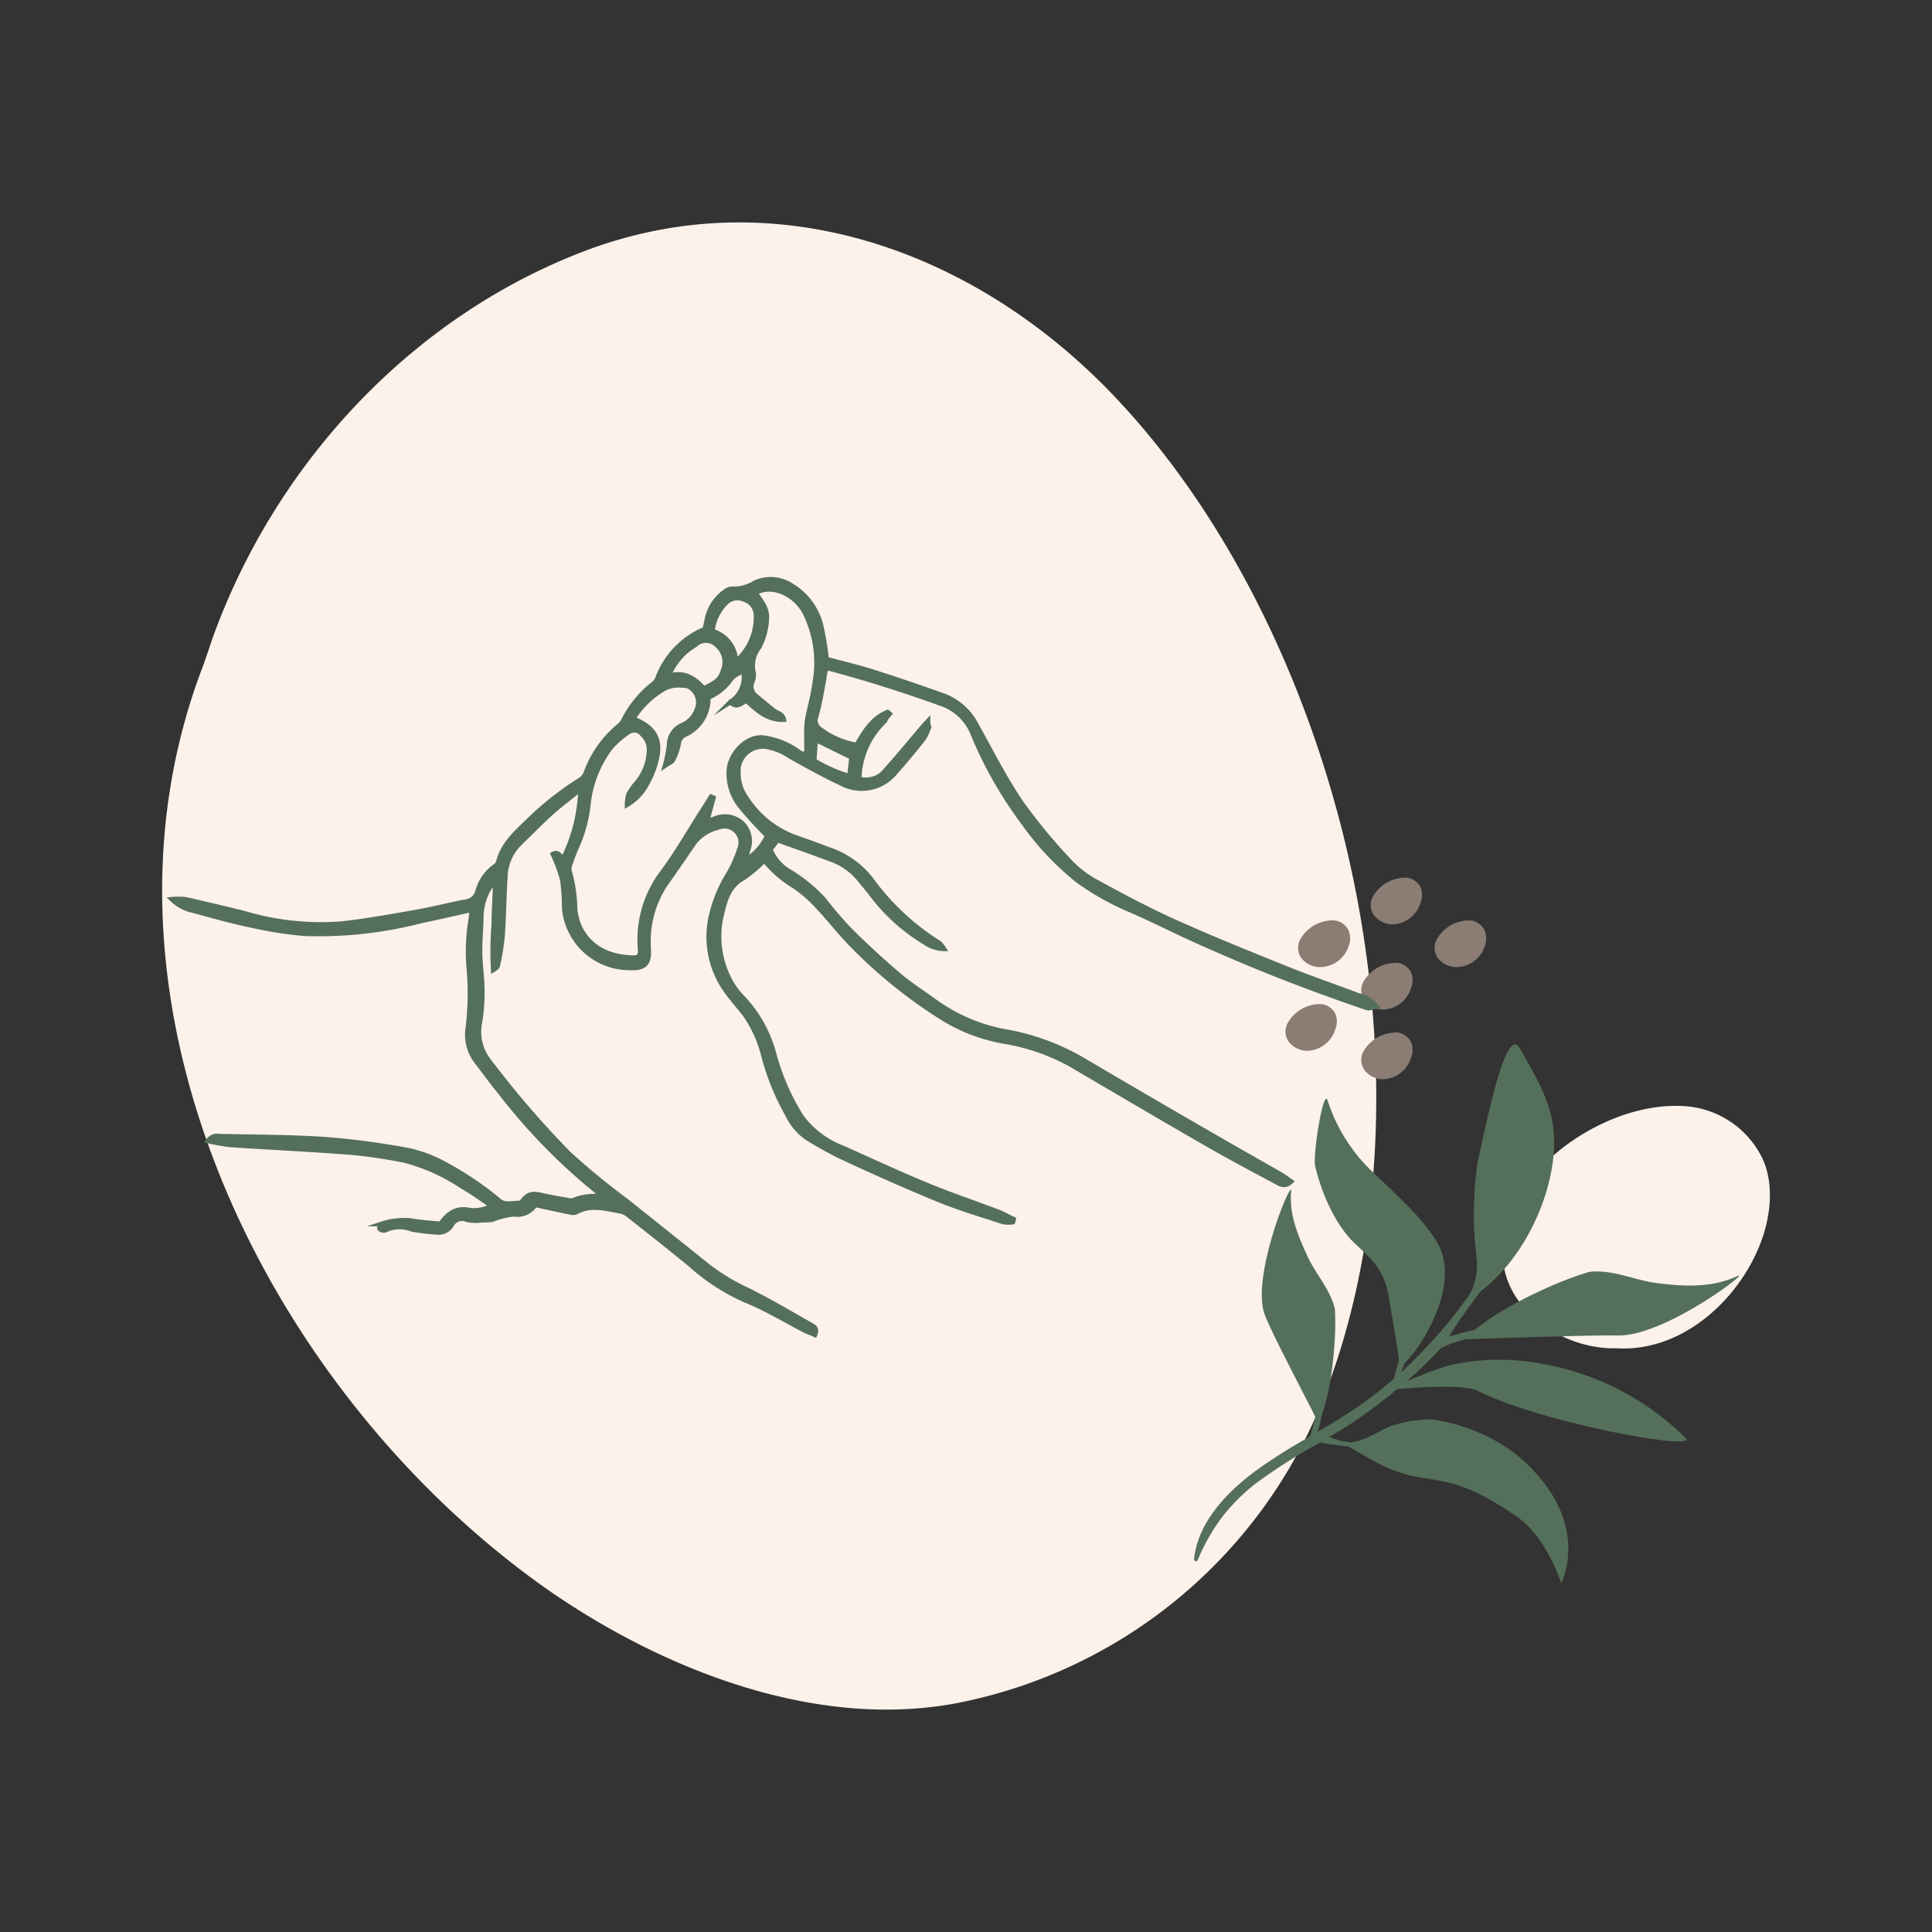
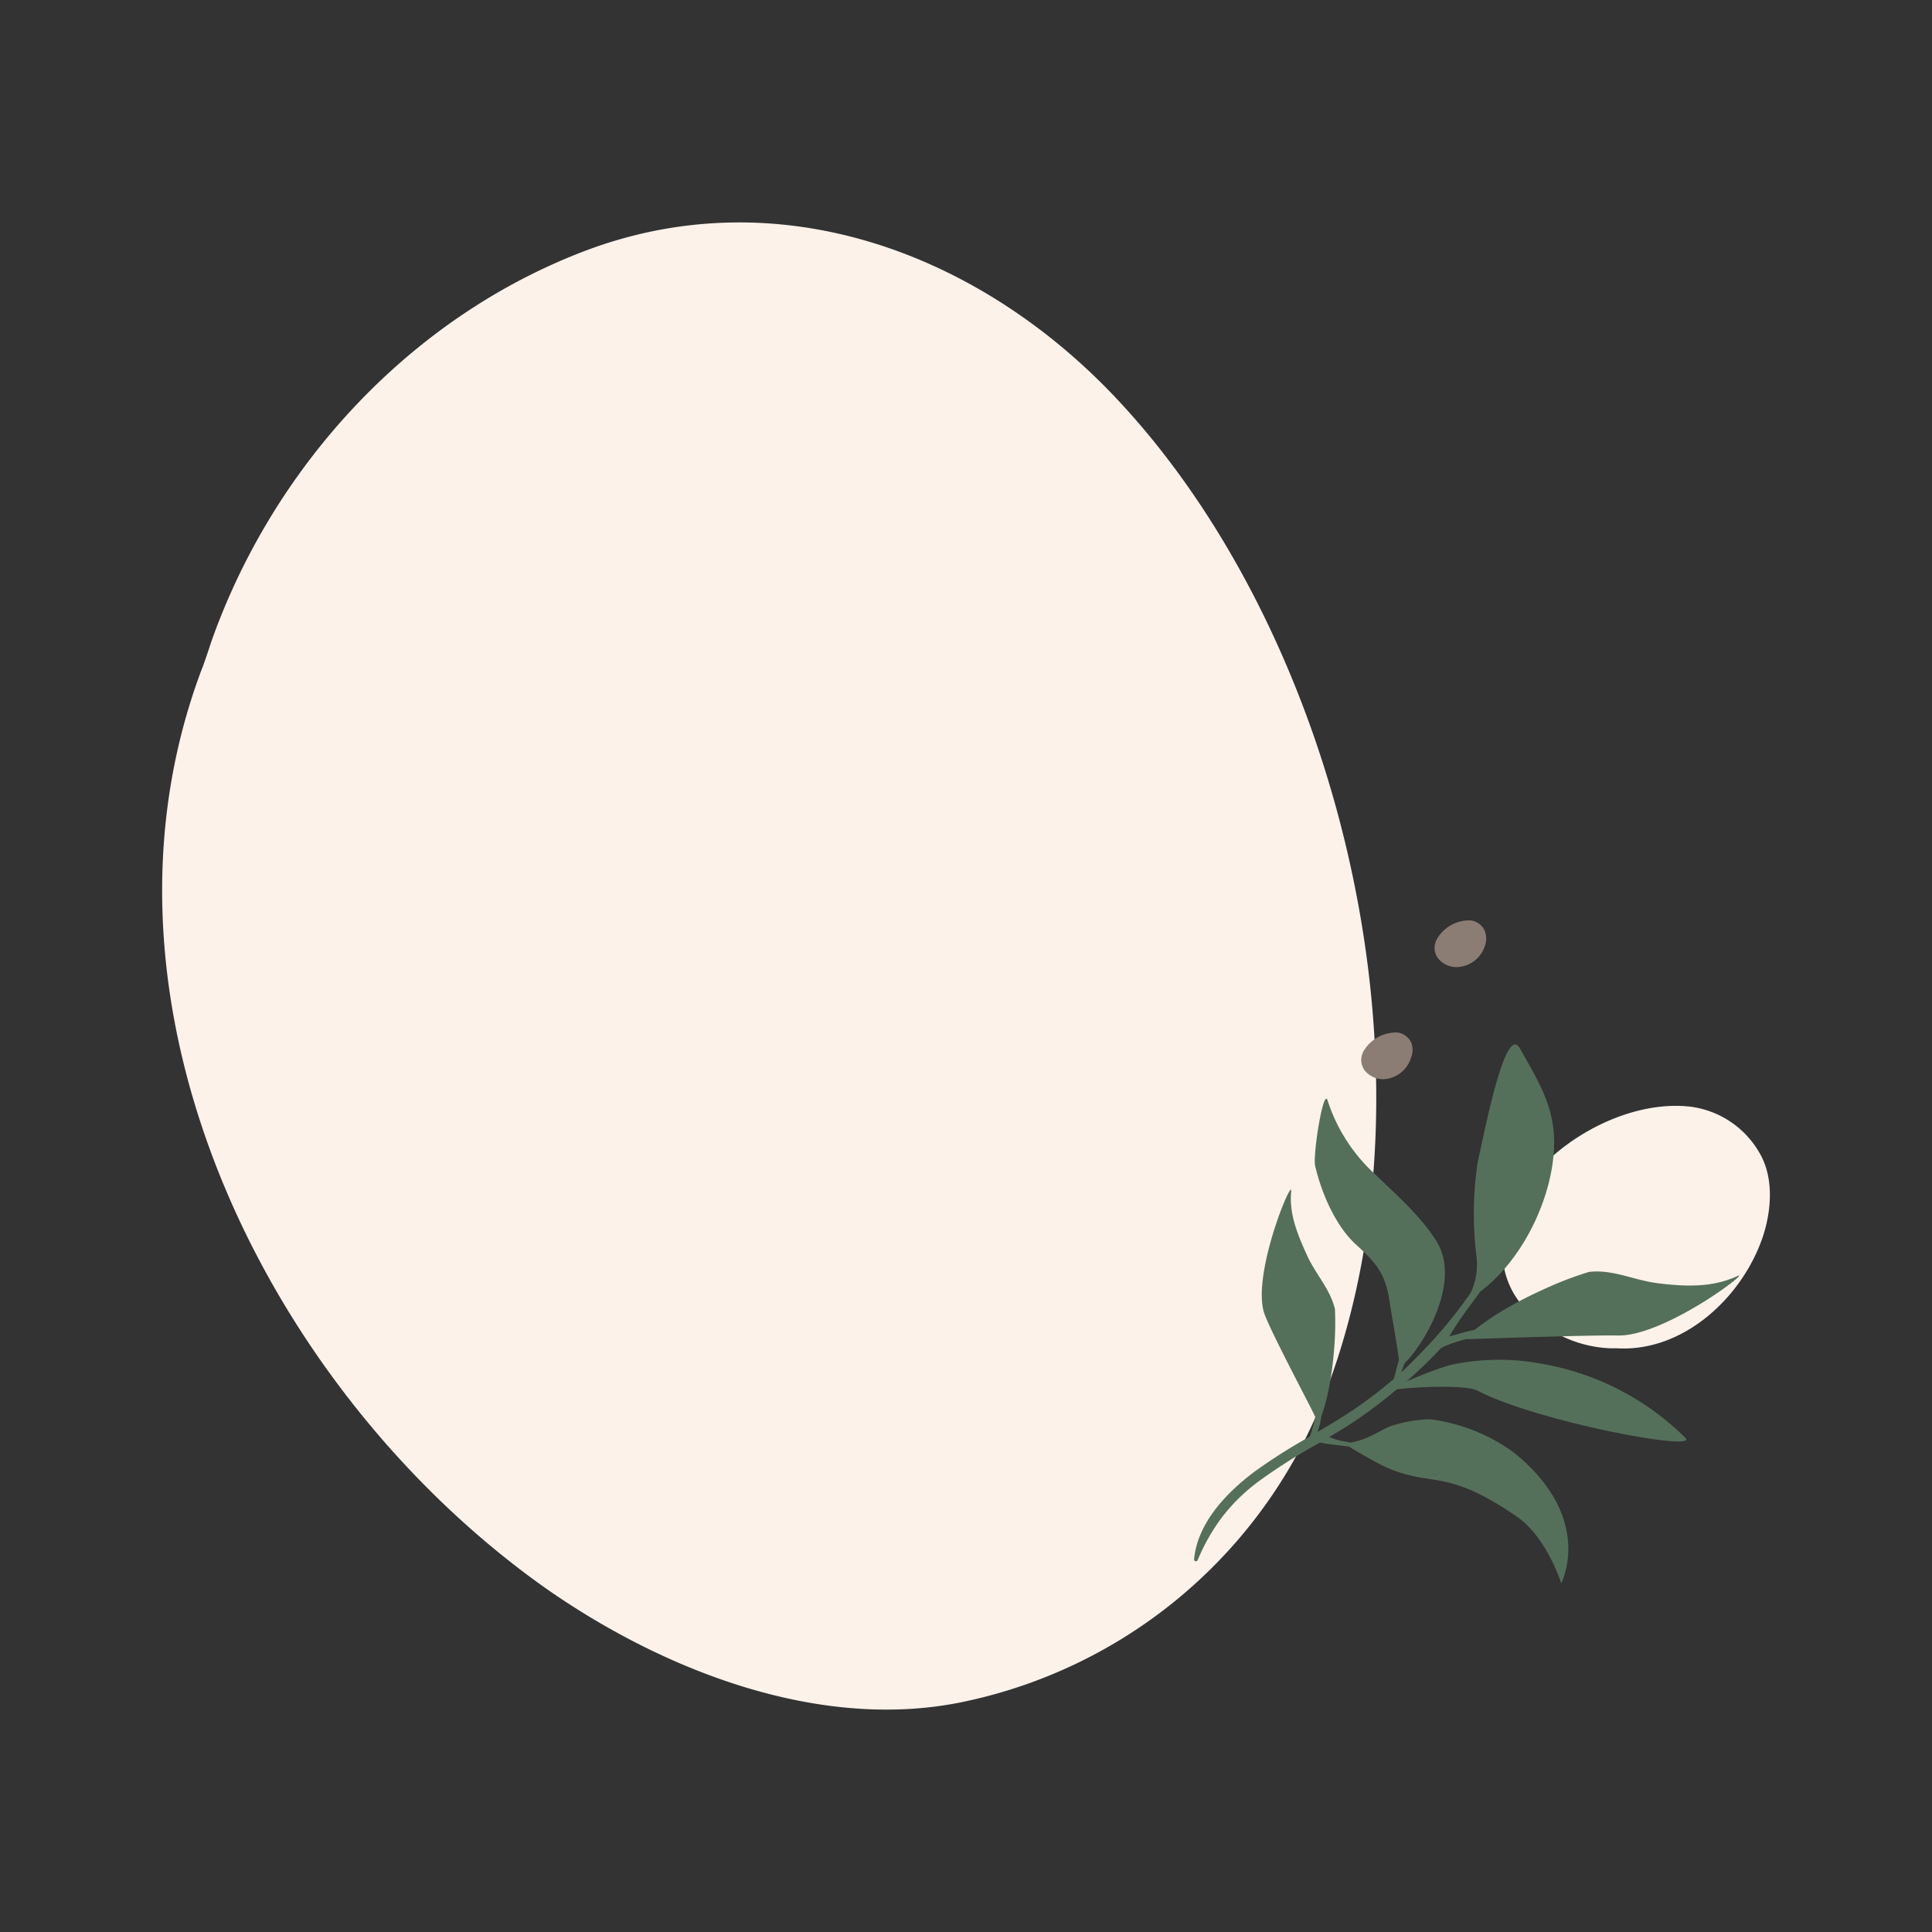
<svg xmlns="http://www.w3.org/2000/svg" id="af8562b8-9618-4908-a127-b95ce17e5806" data-name="Calque 1" width="72mm" height="72mm" viewBox="0 0 204.09 204.09">
  <rect x="0" y="0" width="204.09" height="204.09" fill="#333333" stroke="none" />
  <g id="b28a84e9-2606-4487-8435-e92839d38887" data-name="Groupe 336">
    <path id="b6a54197-86f0-47ee-ba1e-79510e39fdaa" data-name="Tracé 216" d="M21.22,70.94c.41-1,1.08-3.1,1.16-3.32,6.53-18.34,20.88-34.1,39.48-41.14,20.26-7.64,41.25.1,55.71,15.23,24.83,26,35.81,74.65,21.36,108.08a52.4,52.4,0,0,1-36.77,29.9c-15.41,3.41-32.26-3.29-44.64-12C28.12,146.82,8.13,106.14,21.22,70.94Z" style="fill:#fcf2ea" />
-     <path id="a7015c91-a9ae-4201-bd33-112eb2017223" data-name="Tracé 219" d="M170.8,142.43l-.66,0a12.89,12.89,0,0,1-9.59-4.84c-2.5-3.23-2.26-7.44-.33-10.88,3.32-5.9,11.47-10.57,18.3-9.81a9.85,9.85,0,0,1,7.41,5c1.47,2.59,1.19,6,.3,8.71C184.09,137,177.86,142.85,170.8,142.43Z" style="fill:#fcf2ea" />
+     <path id="a7015c91-a9ae-4201-bd33-112eb2017223" data-name="Tracé 219" d="M170.8,142.43l-.66,0a12.89,12.89,0,0,1-9.59-4.84c-2.5-3.23-2.26-7.44-.33-10.88,3.32-5.9,11.47-10.57,18.3-9.81a9.85,9.85,0,0,1,7.41,5c1.47,2.59,1.19,6,.3,8.71C184.09,137,177.86,142.85,170.8,142.43" style="fill:#fcf2ea" />
    <path id="a699fc39-96f2-4b02-bf70-87307820cc26" data-name="Tracé 220" d="M147.56,146.76c2-.24,7.23-.53,8.57.17,6.26,3.25,23.51,6.48,21.9,4.95A28.4,28.4,0,0,0,163,144.09a24.08,24.08,0,0,0-9.93.14,39.08,39.08,0,0,0-4.51,1.72q1.92-1.68,3.66-3.54l.28-.15a14,14,0,0,1,2-.7l.38-.1s.14,0,.31,0,12.88-.45,15.68-.38c5,.12,14.4-7.1,12.63-6.27-2.69,1.25-5.59,1.09-8.41.74-2.53-.32-4.71-1.48-7.23-1.19a37.27,37.27,0,0,0-4.9,1.89,42.06,42.06,0,0,0-4.46,2.34,27.14,27.14,0,0,0-2.73,1.9,16,16,0,0,0-1.69.42c-.23.07-.82.2-1,.28,1.2-2,2.31-3.39,3.3-4.76,4-3,6.78-8.34,7.56-13.07.92-5.49-1-8.35-3.37-12.59-1.48-2.7-3.57,7.87-4.49,12.11A37.39,37.39,0,0,0,156,133a7.11,7.11,0,0,1-.63,3.55,48.23,48.23,0,0,1-5,6.09c-.62.66-1.69,1.73-2.35,2.34.09-.29.23-.65.37-1,1.63-1.47,6.17-8.4,3.33-12.9-1.71-2.69-4.13-4.77-6.42-7a18,18,0,0,1-5.06-7.84c-.44-1.37-1.58,5.78-1.31,6.94.71,3,2.2,6.35,4.28,8.26s3.13,3,3.57,6c.17,1.15.8,4.58,1,6.21-.17.66-.37,1.31-.53,2a45.35,45.35,0,0,1-5.24,3.9c-.93.6-1.88,1.16-2.84,1.72a7.46,7.46,0,0,0,.41-1.66,20.52,20.52,0,0,0,.78-2.86,35.43,35.43,0,0,0,.56-4.1,33.07,33.07,0,0,0,.1-4.34c-.48-2.09-1.95-3.59-2.88-5.55-1-2.19-2-4.49-1.74-6.92.14-1.6-4.28,9-2.81,13,.73,2,4.52,9.1,5.35,10.83a13.78,13.78,0,0,1-.58,2.09,58.31,58.31,0,0,0-5.85,3.71c-2.94,2.21-6,5.39-6.37,9.23a.21.21,0,0,0,.17.23.22.22,0,0,0,.21-.13,21,21,0,0,1,2.58-4.54,19.67,19.67,0,0,1,3.76-3.7,60.7,60.7,0,0,1,6.57-4.17c.5.1,1,.17,1.52.23l1.55.19c.93.59,3.14,1.84,3.95,2.2,4.91,2.15,6.27,0,13.84,5.24,3.14,2.21,4.63,7,4.63,7s3.59-6.82-4.94-13.76a19,19,0,0,0-8.89-3.56,13.47,13.47,0,0,0-3.84.62c-1.23.3-2.37,1.44-4.57,1.84-.41-.07-.83-.15-1.24-.24s-.46-.17-1.06-.34q1-.57,1.95-1.17A50.44,50.44,0,0,0,147.56,146.76Z" style="fill:#55705a" />
    <g id="a51203c9-e758-41e0-99c7-266d5686fdd5" data-name="Groupe 261">
      <path id="b4bb08c6-00ce-4df2-9188-4b81673bc338" data-name="Tracé 80" d="M146.17,114H146a2.49,2.49,0,0,1-1.85-.94,1.87,1.87,0,0,1-.06-2.1,4,4,0,0,1,3.53-1.89,1.9,1.9,0,0,1,1.43,1,2.18,2.18,0,0,1,0,1.68A3.18,3.18,0,0,1,146.17,114Z" style="fill:#8b7d74" />
-       <path id="a3e1da18-ffe4-45de-b628-4a71083e097a" data-name="Tracé 81" d="M138.16,111H138a2.49,2.49,0,0,1-1.85-.94,1.87,1.87,0,0,1-.06-2.1,3.94,3.94,0,0,1,3.53-1.89,1.9,1.9,0,0,1,1.43,1,2.18,2.18,0,0,1,0,1.68A3.19,3.19,0,0,1,138.16,111Z" style="fill:#8b7d74" />
-       <path id="a6ccde68-3bb7-4316-b763-84734e275e1f" data-name="Tracé 82" d="M146.17,106.64H146a2.49,2.49,0,0,1-1.85-.94,1.87,1.87,0,0,1-.06-2.1,4,4,0,0,1,3.53-1.89,1.9,1.9,0,0,1,1.43,1,2.18,2.18,0,0,1,0,1.68A3.18,3.18,0,0,1,146.17,106.64Z" style="fill:#8b7d74" />
      <path id="acb8e8b4-ba62-4c02-87f0-7f0badcfaae0" data-name="Tracé 85" d="M153.88,102.16h-.13a2.49,2.49,0,0,1-1.85-.94,1.87,1.87,0,0,1-.06-2.1,3.94,3.94,0,0,1,3.53-1.89,1.9,1.9,0,0,1,1.43,1,2.22,2.22,0,0,1,.06,1.68A3.2,3.2,0,0,1,153.88,102.16Z" style="fill:#8b7d74" />
-       <path id="e09326a4-2fe3-4f5b-95c9-faf8fe8c6044" data-name="Tracé 84" d="M147.17,97.64H147a2.49,2.49,0,0,1-1.85-.94,1.87,1.87,0,0,1-.06-2.1,4,4,0,0,1,3.53-1.89,1.9,1.9,0,0,1,1.43,1,2.18,2.18,0,0,1,0,1.68A3.18,3.18,0,0,1,147.17,97.64Z" style="fill:#8b7d74" />
-       <path id="aa840d16-72d7-4aa1-a235-29d7d2fa1aac" data-name="Tracé 83" d="M139.46,102.16h-.13a2.49,2.49,0,0,1-1.85-.94,1.87,1.87,0,0,1-.06-2.1A3.94,3.94,0,0,1,141,97.23a1.9,1.9,0,0,1,1.43,1,2.18,2.18,0,0,1,.05,1.68A3.19,3.19,0,0,1,139.46,102.16Z" style="fill:#8b7d74" />
    </g>
    <g id="a1b8ed0c-a214-4f51-b88b-0c1004e33339" data-name="Groupe 319">
-       <path id="ae63dfd3-4061-4031-bef7-8c67aadb691e" data-name="Tracé 333" d="M18.17,95a8.42,8.42,0,0,1,1.42,0c2.2.51,4.38,1,6.57,1.58a28.42,28.42,0,0,0,9.93,1c2.63-.3,5.25-.77,7.86-1.23,1.74-.31,3.46-.75,5.2-1.09a1.48,1.48,0,0,0,1.3-1.07,4.74,4.74,0,0,1,1.9-2.72.9.9,0,0,0,.32-.49c.48-1.83,1.82-3,3.1-4.24a32.53,32.53,0,0,1,5.59-4.4,1.65,1.65,0,0,0,.55-.73,11.48,11.48,0,0,1,3.42-4.88,1.69,1.69,0,0,0,.53-.63,11.49,11.49,0,0,1,3.2-3.89,1.45,1.45,0,0,0,.4-.55,9,9,0,0,1,5-5.2c.08-.36.17-.75.25-1.14a4.66,4.66,0,0,1,2-2.9,1,1,0,0,1,.67-.21,4.22,4.22,0,0,0,2.37-.65,4,4,0,0,1,3.92.34,6.76,6.76,0,0,1,3.13,4.54,29,29,0,0,1,.51,3.19c1.59.43,3.23.81,4.84,1.32,2.53.8,5,1.65,7.54,2.55a6.46,6.46,0,0,1,3.5,3.18c1.49,2.67,2.88,5.42,4.6,8A58.82,58.82,0,0,0,113,91a11.08,11.08,0,0,0,3,2.26c2.68,1.47,5.39,2.9,8.17,4.15,3.75,1.69,7.55,3.22,11.36,4.76,2.65,1.07,5.34,2,8,3a3.15,3.15,0,0,1,1.86,1.16c-.41.06-.73.22-1,.13-2.95-1-5.92-2.08-8.84-3.22s-5.67-2.31-8.47-3.55c-2.61-1.15-5.15-2.47-7.78-3.6a28.55,28.55,0,0,1-5.46-3.08,29.8,29.8,0,0,1-5.7-6.06,43.17,43.17,0,0,1-5.36-9.41,5.5,5.5,0,0,0-3.18-3.14q-5.85-2.13-11.85-3.75a5,5,0,0,0-.52-.07c-.12.66-.2,1.29-.33,1.91-.17,1-.38,2.06-.65,3.06a1.17,1.17,0,0,0,.48,1.55,8.61,8.61,0,0,0,3.77,1.6c.82-1.43,1.67-2.83,3.26-3.47l.22.18c-.26.32-.5.64-.77,1a8.64,8.64,0,0,0-2.45,5.87,2.62,2.62,0,0,0,2.81-.93c1.37-1.53,2.68-3.12,4-4.68.1-.12.21-.22.45-.48,0,.36.12.58.06.74a4.27,4.27,0,0,1-.59,1.19c-.92,1.16-1.87,2.32-2.87,3.43a4.57,4.57,0,0,1-5.8,1.18c-1.82-.85-3.58-1.83-5.33-2.81A6.75,6.75,0,0,0,81,78.88a2.62,2.62,0,0,0-3,2.22,1.63,1.63,0,0,0,0,.31,4.54,4.54,0,0,0,.91,3,10.33,10.33,0,0,0,5,4c1.21.43,2.42.86,3.62,1.32A9.44,9.44,0,0,1,92,92.87a25.63,25.63,0,0,0,7.19,6.73,3.11,3.11,0,0,1,.52.62,3.48,3.48,0,0,1-2-.66,19.65,19.65,0,0,1-5.7-5.16c-.42-.54-.87-1.06-1.3-1.59a6.69,6.69,0,0,0-2.85-2c-1.87-.7-3.76-1.37-5.73-2.07l-.75,1a4.65,4.65,0,0,0,2,2.32A16.43,16.43,0,0,1,87,95a42.73,42.73,0,0,0,2.83,3.3c1.69,1.67,3.44,3.29,5.26,4.82,1.19,1,2.54,1.84,3.8,2.77a18.44,18.44,0,0,0,7.75,3.16,24.66,24.66,0,0,1,8.06,3.1q6.91,4.07,13.87,8.08c2.26,1.31,4.54,2.59,6.81,3.89.33.19.62.44,1,.69-.67.63-1.19.25-1.65,0-2.45-1.31-4.9-2.61-7.31-4-4.78-2.75-9.54-5.56-14.3-8.35A21.92,21.92,0,0,0,106,110a18.27,18.27,0,0,1-6.5-2.5,51.76,51.76,0,0,1-9.82-8c-1.11-1.17-2.1-2.45-3.21-3.62a14.08,14.08,0,0,0-2.52-2.23,12.34,12.34,0,0,1-3.21-2.77,15,15,0,0,1-2.2,1.86c-1.49.82-1.91,2.2-2.26,3.66a9.87,9.87,0,0,0,1,7.47,8.22,8.22,0,0,0,1.26,1.61,13.82,13.82,0,0,1,3.26,6,24.22,24.22,0,0,0,2.87,6.5A9.63,9.63,0,0,0,89,121.25c3,1.34,6,2.74,9.06,4,2.45,1,5,1.86,7.46,2.8.53.2,1,.5,1.55.75l-.07.29a3.5,3.5,0,0,1-1,0c-2.3-.76-4.62-1.44-6.85-2.35-3.5-1.44-7-3-10.39-4.58a40.4,40.4,0,0,1-3.57-2,6.31,6.31,0,0,1-2-2.41,26.2,26.2,0,0,1-2.47-6,13.28,13.28,0,0,0-2.05-4.61c-.64-.82-1.35-1.6-1.95-2.45a9.8,9.8,0,0,1-1.62-7.82A14.74,14.74,0,0,1,77,92.24a13,13,0,0,0,1.11-2.53,1.73,1.73,0,0,0-2.25-2.3,4.52,4.52,0,0,0-2.56,1.66c-1,1.48-2,2.92-3,4.34a10.82,10.82,0,0,0-1.8,6.41,2.16,2.16,0,0,0,0,.36c.17,1.77-.57,2.13-2,2.06a6.92,6.92,0,0,1-6.89-6.31,23.14,23.14,0,0,0-.2-3,17.18,17.18,0,0,0-1-2.7c.57-.34.75.31,1.12.42a17.67,17.67,0,0,0,1.8-7.31c-1,.84-2,1.58-2.95,2.4-1.22,1.11-2.38,2.29-3.56,3.44a5.14,5.14,0,0,0-1.45,3.5c-.13,2-.14,4.11-.29,6.16a25.13,25.13,0,0,1-.49,3.09c0,.2-.23.36-.48.52a33.8,33.8,0,0,1,.06-4.72c0-1.59.15-3.17.13-4.78a6.32,6.32,0,0,0-1.46,3.59c0,1.29-.14,2.58-.14,3.87,0,1,.12,2.09.2,3.13a19.59,19.59,0,0,1-.19,4.33,5,5,0,0,0,.79,4,100.65,100.65,0,0,0,8.59,10,76.16,76.16,0,0,0,6.09,5c2.8,2.24,5.61,4.47,8.4,6.72a21.5,21.5,0,0,0,4.19,2.59c2.35,1.14,4.59,2.49,6.87,3.77.32.18.75.38.44,1.05-.34-.15-.66-.27-1-.42-2.11-1.09-4.16-2.35-6.36-3.23a22.23,22.23,0,0,1-5.84-3.8c-2.11-1.74-4.27-3.43-6.42-5.13a2,2,0,0,0-.83-.45c-1.53-.26-3.07-.78-4.62,0a1,1,0,0,1-.58.13c-1.28-.25-2.55-.54-3.89-.83a2.27,2.27,0,0,1-2.26,1,7.79,7.79,0,0,0-2.27.56,4,4,0,0,1-.7.05c-.34,0-.69.06-1,.06a3.92,3.92,0,0,1-1-.1,1.24,1.24,0,0,0-1.58.52,1.6,1.6,0,0,1-1.63.81,20.83,20.83,0,0,1-2.62-.32,3.49,3.49,0,0,0-2.69.06.47.47,0,0,1-.35.05c-.14,0-.37-.16-.36-.22s.13-.43.24-.45a7.62,7.62,0,0,1,3.07-.35c1.06.2,2.14.25,3.14.36.86-1.21,1.76-1.77,3.18-1.44a4.09,4.09,0,0,0,2.25-.47c-1.06-.7-2.09-1.47-3.19-2.09a19.88,19.88,0,0,0-6.15-2.74,53.6,53.6,0,0,0-5.5-.81c-4.26-.33-8.52-.53-12.78-.81a23.49,23.49,0,0,1-2.37-.42,1.18,1.18,0,0,1,1.22-.49c3.7.08,7.42.07,11.11.32a79.51,79.51,0,0,1,9,1.2A14.51,14.51,0,0,1,47.05,123a34.37,34.37,0,0,1,5.78,3.92,1.35,1.35,0,0,0,.75.23c.47,0,.94-.05,1.46-.08.76-1,1.13-1.07,2.41-.76.89.21,1.8.34,2.71.51.11,0,.26.08.34,0a5.76,5.76,0,0,1,3.23-.37c-.54-.46-1.06-.93-1.62-1.37a62.52,62.52,0,0,1-9.33-9.77c-.84-1-1.61-2.1-2.43-3.15a4.63,4.63,0,0,1-.94-3.41,30.24,30.24,0,0,0,.13-6.38A20.45,20.45,0,0,1,49.76,97a7.67,7.67,0,0,0,.06-.9c-1.88.42-3.67.83-5.46,1.21a43.33,43.33,0,0,1-12.21,1.32,42.25,42.25,0,0,1-5.7-.9c-2.05-.43-4.06-1-6.08-1.55A4.41,4.41,0,0,1,18.17,95Zm61.57-32.4a9,9,0,0,1,.77,1.06A3.08,3.08,0,0,1,81,65a7.09,7.09,0,0,1-.82,3.38,3.13,3.13,0,0,0-.58,2.72,1.9,1.9,0,0,1-.15.94,1.25,1.25,0,0,0,.34,1.43c.63.55,1.3,1.07,1.94,1.6.35.29.93.3,1.06.94-1.73.07-2.83-1-3.94-2-.57.25-1,.84-1.7.16a3.12,3.12,0,0,0,1.37-3.34c-.51.33-1,.5-1.26.85a5.64,5.64,0,0,1-2.45,2,4.15,4.15,0,0,1-2.42,3.91,1.17,1.17,0,0,0-.71,1,6.52,6.52,0,0,1-.61,1.7c-.09.18-.37.28-.81.58a14.61,14.61,0,0,0,.43-2.15,2.29,2.29,0,0,1,1.47-2.15,2.81,2.81,0,0,0,1.44-1.57,1.9,1.9,0,0,0-.93-2.52A2.11,2.11,0,0,0,72,72.4a3.35,3.35,0,0,0-1.74.29,9.51,9.51,0,0,0-3.38,3.23c2.1.85,2.88,2,2.55,3.92a9.86,9.86,0,0,1-1.07,2.92A5.5,5.5,0,0,1,66.25,85a3.89,3.89,0,0,1,.15-1.07,5.94,5.94,0,0,1,.82-1.18,5.56,5.56,0,0,0,1.34-3.3,2.2,2.2,0,0,0-.69-1.86,1.07,1.07,0,0,0-1.48-.26l0,0A9.61,9.61,0,0,0,64.48,79a12.12,12.12,0,0,0-2.34,6A14.55,14.55,0,0,1,61,89.3c-.28.62-.52,1.26-.75,1.91a1.32,1.32,0,0,0-.1.81,15.37,15.37,0,0,1,.59,4,6.19,6.19,0,0,0,.57,2.07c1.16,2.19,3.19,3,5.51,3.08.73,0,.85-.18.8-1a11.77,11.77,0,0,1,2.34-8c1.66-2.22,3-4.65,4.54-7l.62-1,.24.1-.67,2.46c.32-.09.55-.14.76-.22a2.71,2.71,0,0,1,2.94.45A2.64,2.64,0,0,1,79,89.83c-.08.32-.12.65-.18,1a6,6,0,0,0,2.24-2.53c-1-1-1.91-2-2.75-3A5.59,5.59,0,0,1,77,81.41c.08-1.71,1.81-3.68,3.64-3.48a8.3,8.3,0,0,1,3.56,1.37c.29.19.54.52,1,.23,0-.56,0-1.16,0-1.76a11.88,11.88,0,0,1,.07-1.69c.25-1.34.65-2.66.81-4A11.83,11.83,0,0,0,85,64.67c-1.09-2-3.59-3.06-5.25-2Zm-2,7.28a6.2,6.2,0,0,0,2.13-4.82,1.76,1.76,0,0,0-1.25-1.73,1.71,1.71,0,0,0-2,.41,5.08,5.08,0,0,0-1.38,2.93,3.46,3.46,0,0,1,2.5,3.21Zm-3.36,2.84c1.54-.77,1.76-1,2.13-2.25a2.35,2.35,0,0,0-.8-2.34,1.62,1.62,0,0,0-2.28,0,10.93,10.93,0,0,0-1,.71,7.17,7.17,0,0,0-1.82,2.59c1.57-.52,2.73.16,3.74,1.31ZM86,80.34A15.16,15.16,0,0,0,89.74,82c.08-.75.16-1.41.22-2l-3.8-1.86Z" style="fill:#55705a;stroke:#55705a;stroke-miterlimit:10;stroke-width:0.5px" />
-     </g>
+       </g>
  </g>
</svg>